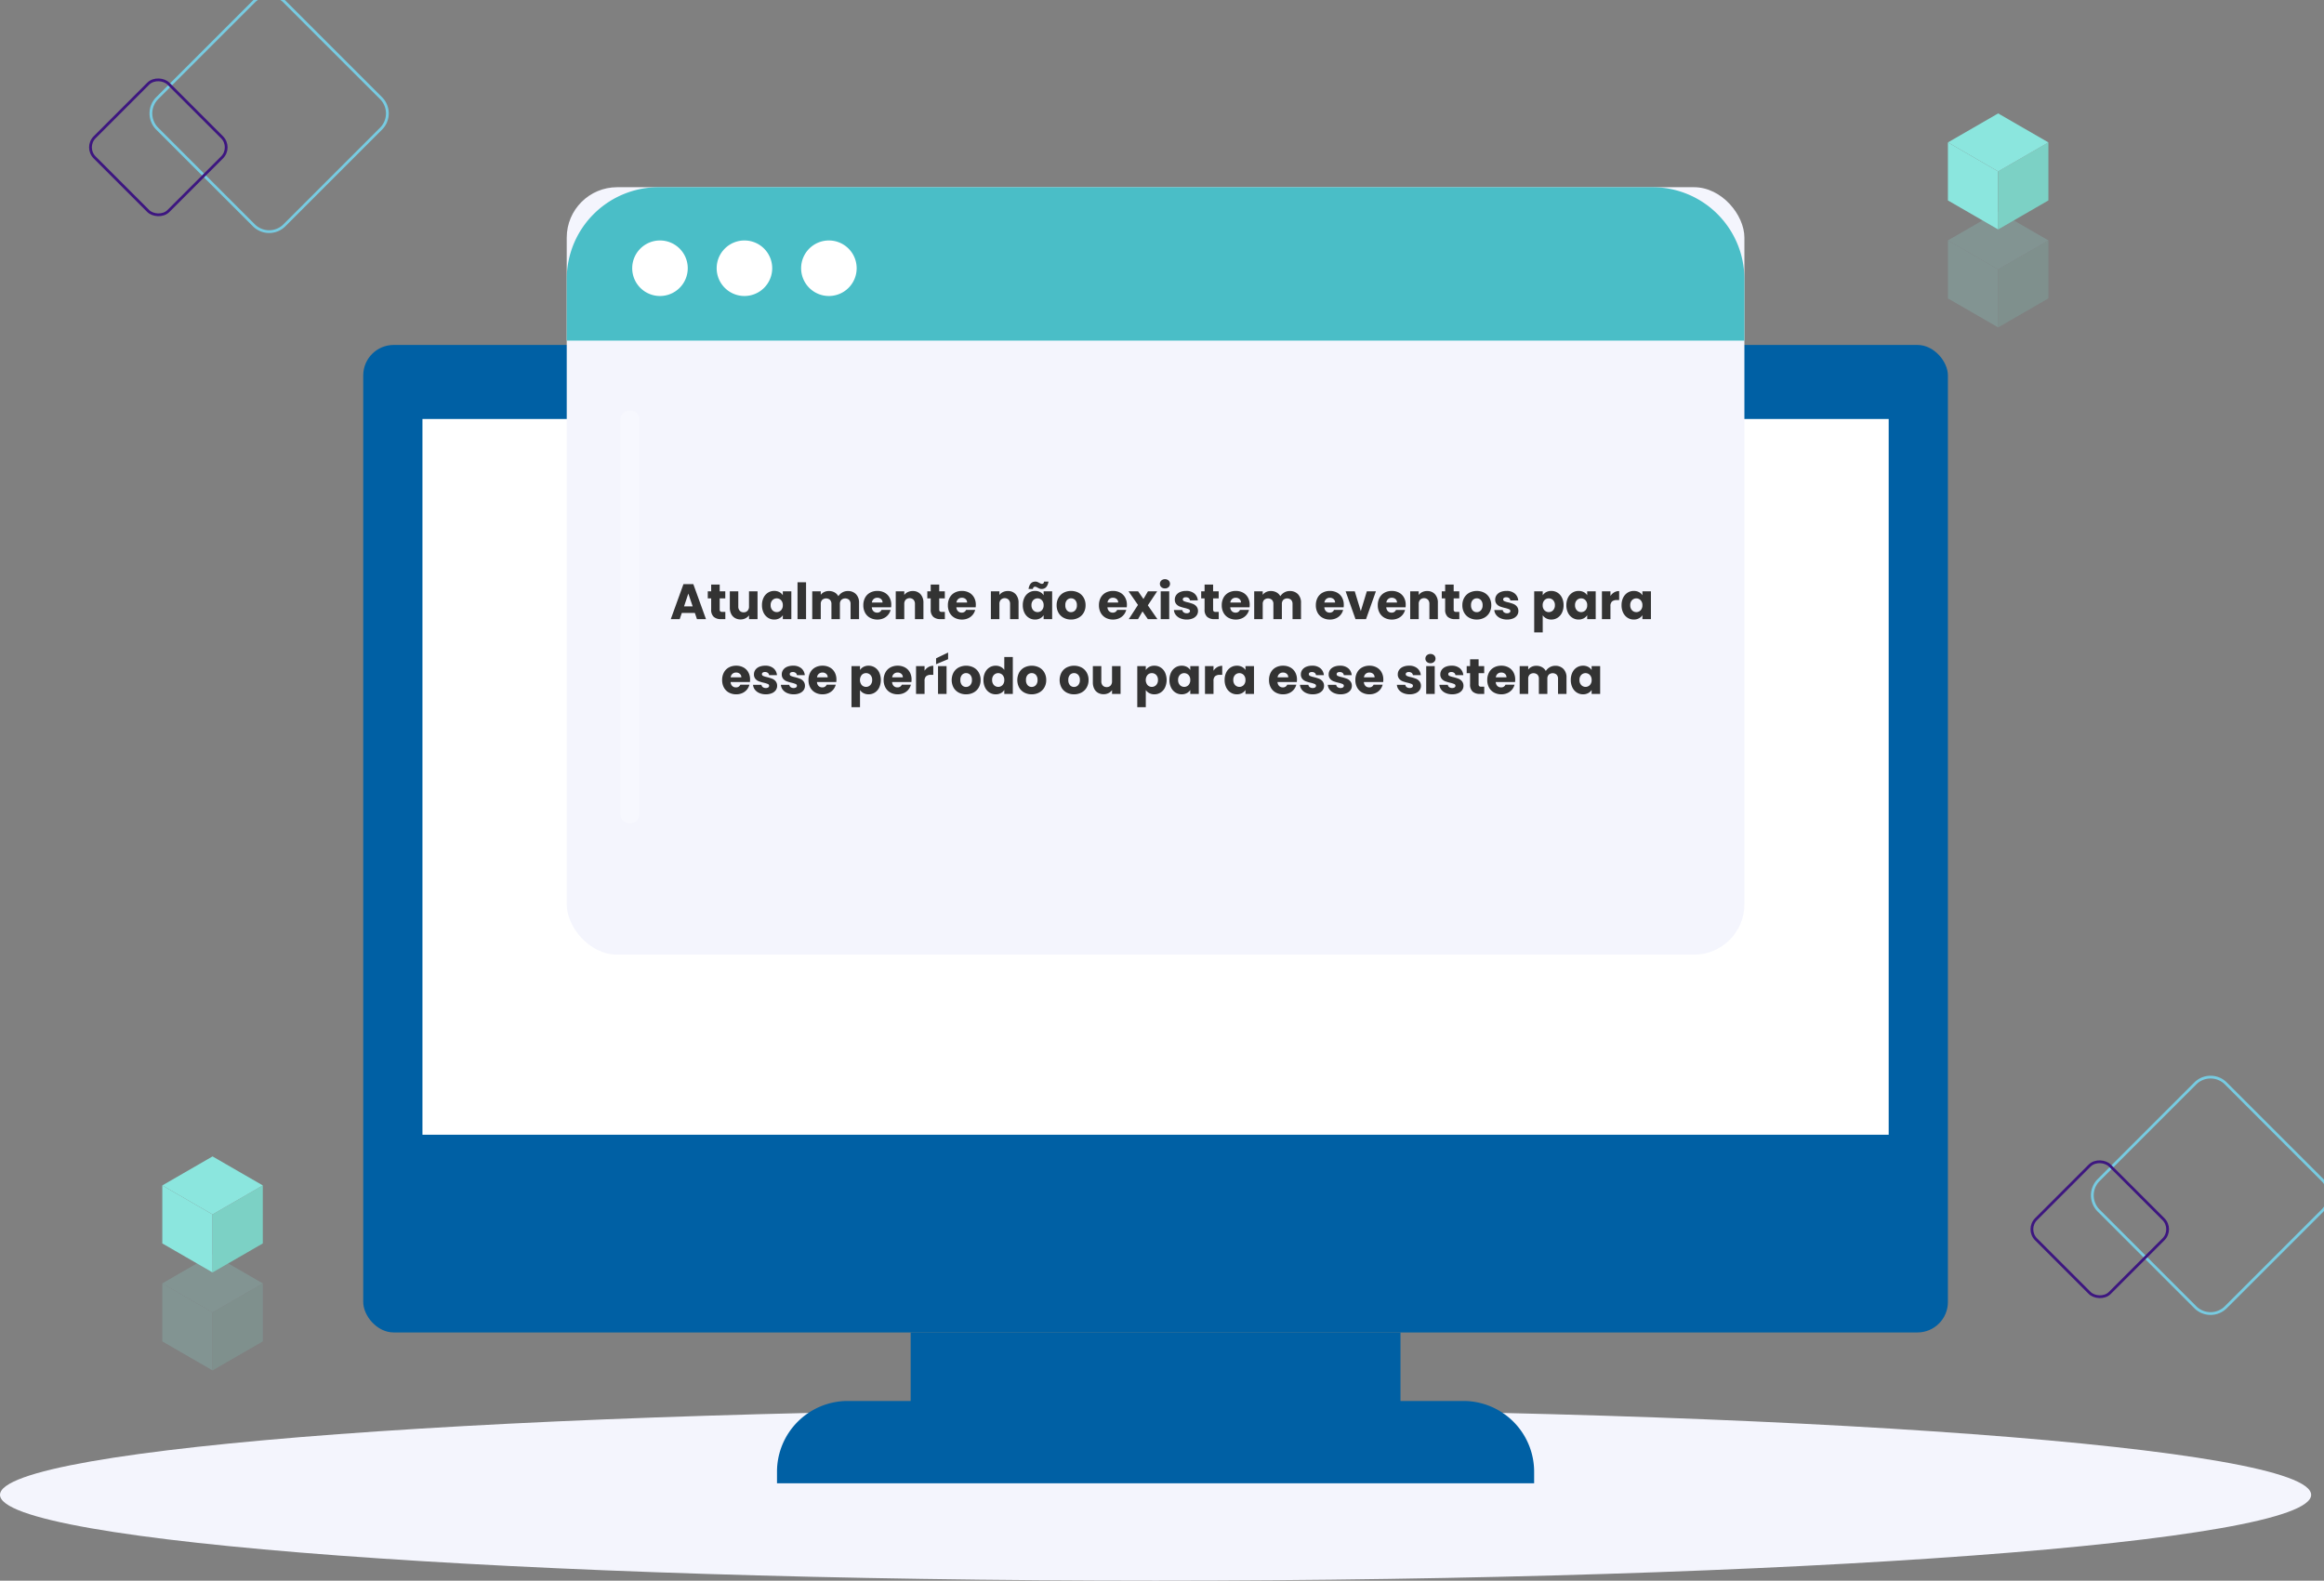
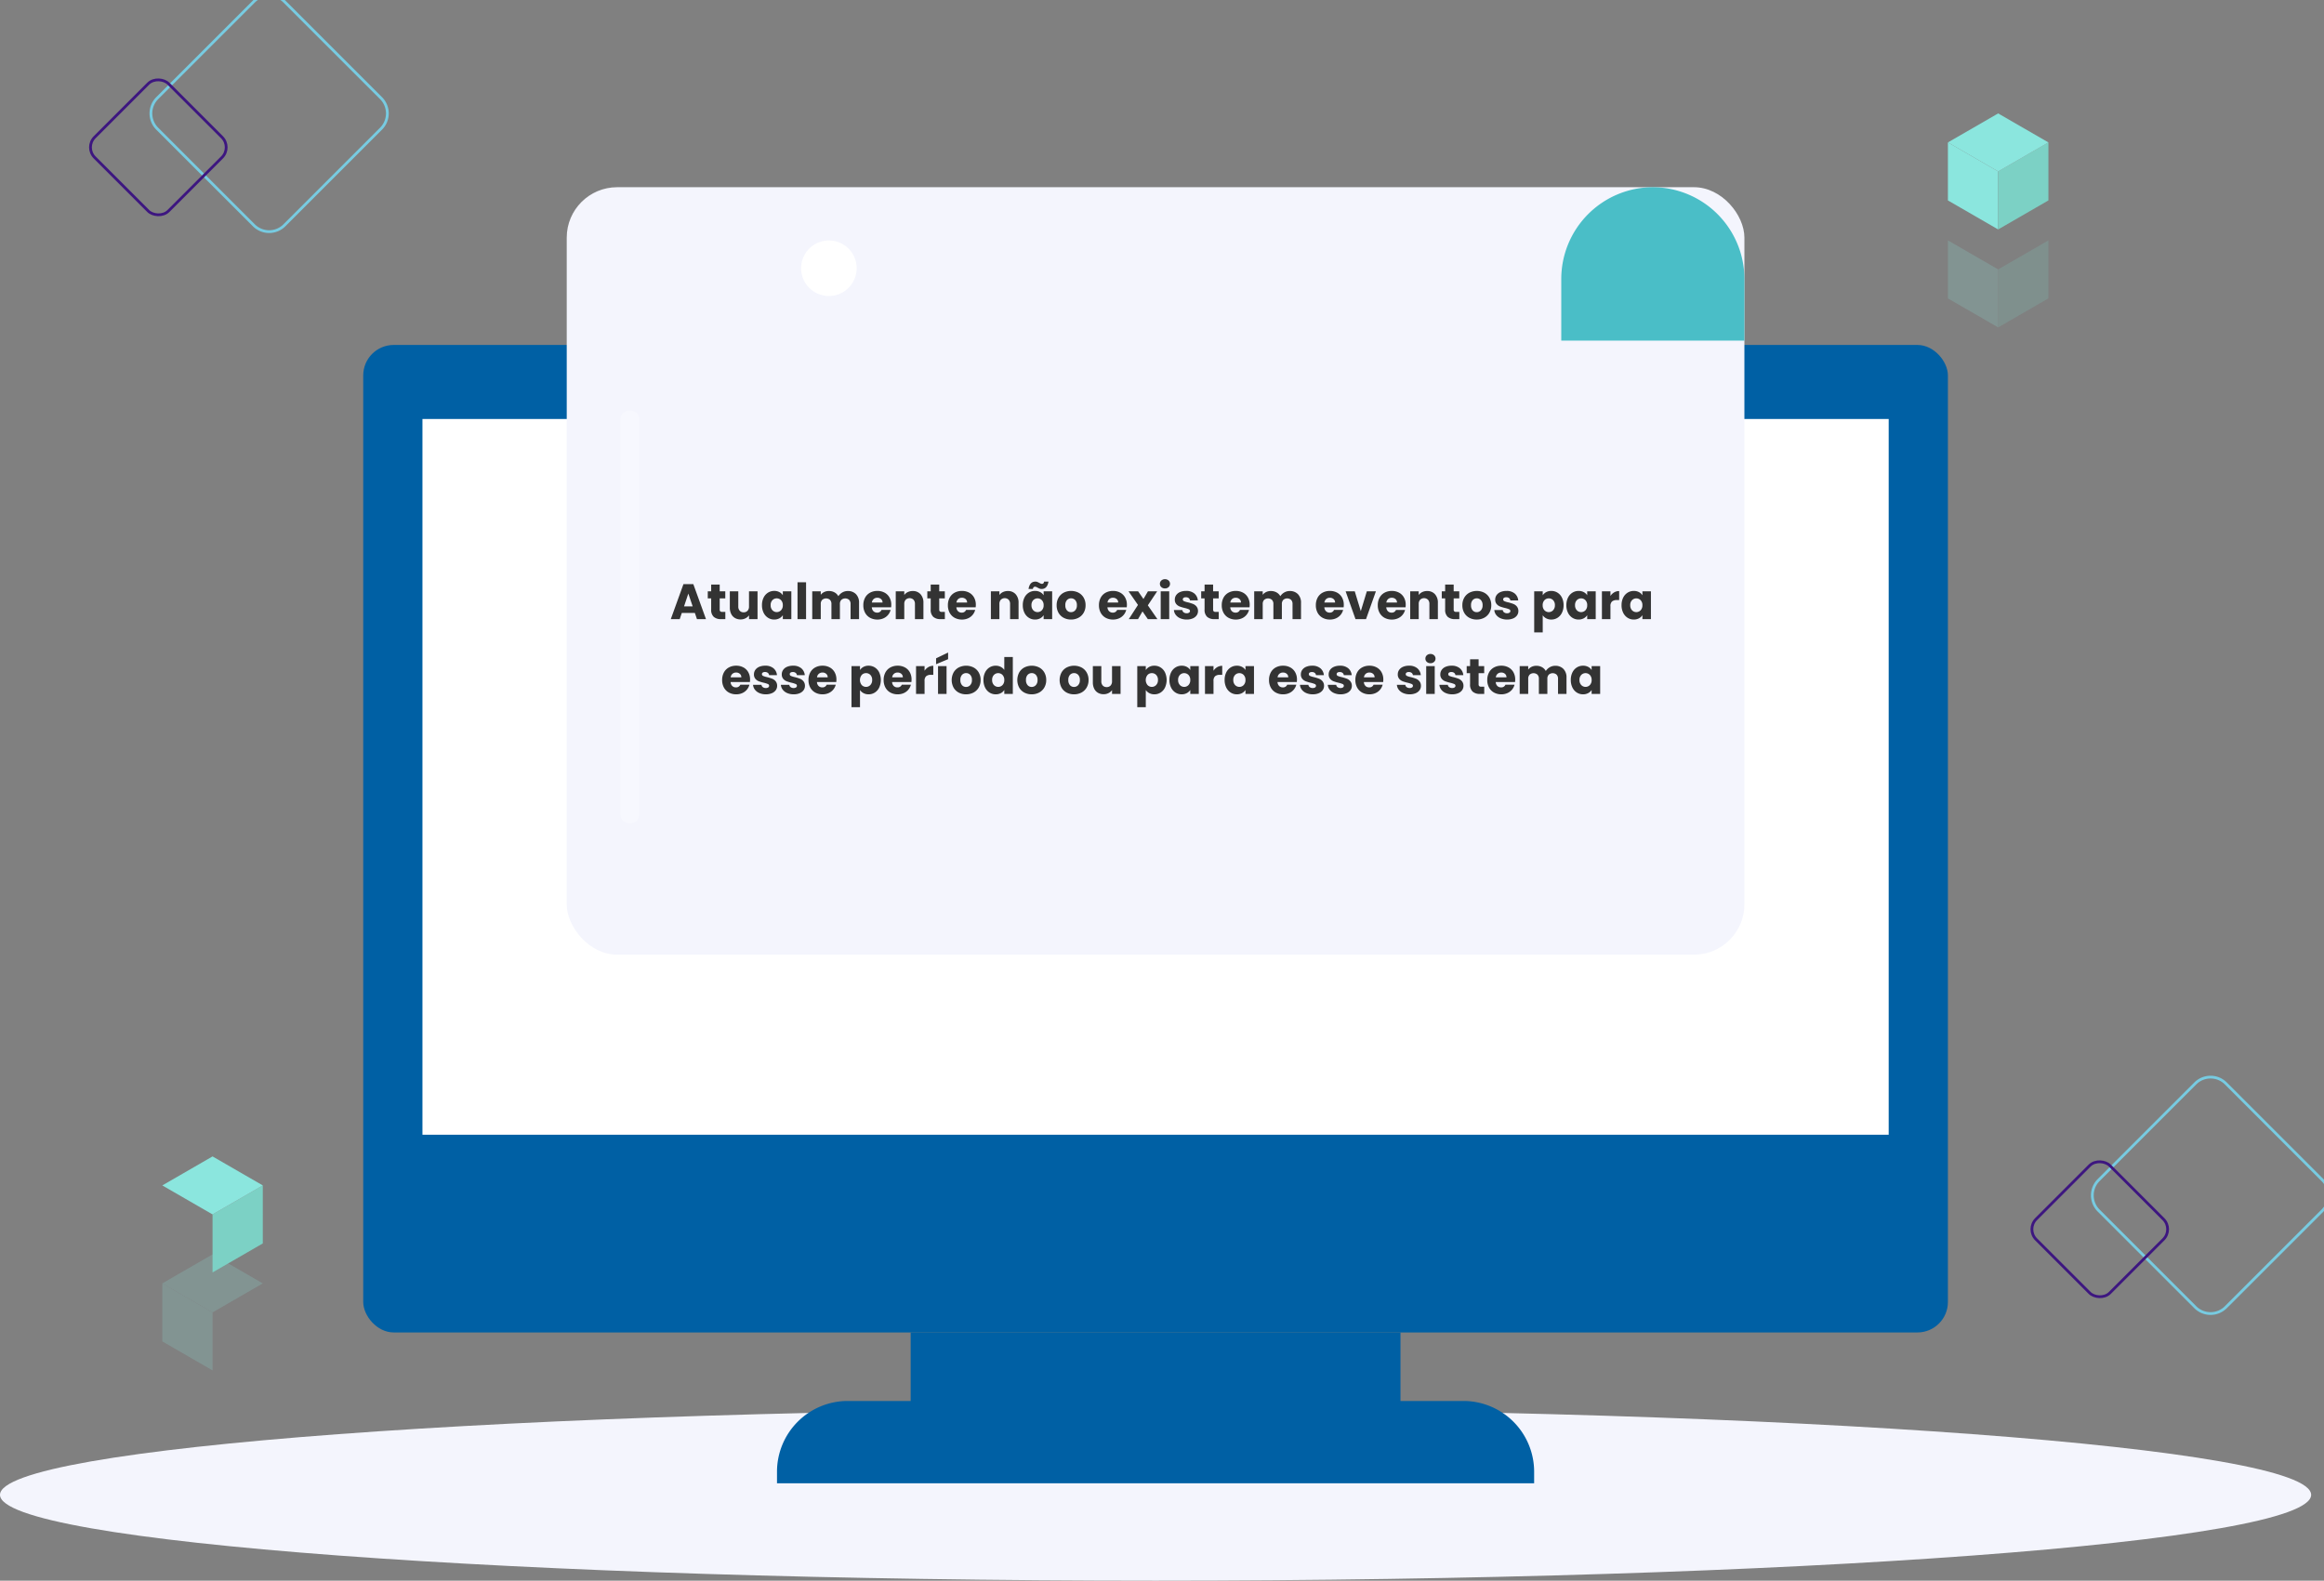
<svg xmlns="http://www.w3.org/2000/svg" width="839" height="570.735" viewBox="0 0 839 570.735">
  <rect x="0" y="0" width="839" height="570.735" fill="#808080" stroke="none" />
  <defs>
    <clipPath id="a">
      <rect width="839" height="570.735" fill="none" />
    </clipPath>
    <clipPath id="c">
      <rect width="6.81" height="149.064" fill="none" />
    </clipPath>
    <clipPath id="d">
      <rect width="36.281" height="41.891" fill="none" />
    </clipPath>
    <clipPath id="e">
      <rect width="36.281" height="41.892" fill="none" />
    </clipPath>
  </defs>
  <g transform="translate(-738 -1213.446)">
    <g transform="translate(738 1213.446)">
      <g clip-path="url(#a)">
        <g clip-path="url(#a)">
          <path d="M834.358,311.122c0,17.115-186.777,30.99-417.18,30.99S0,328.237,0,311.122s186.777-30.99,417.178-30.99,417.18,13.875,417.18,30.99" transform="translate(0 228.622)" fill="#f4f5fd" />
          <rect width="572.093" height="356.556" rx="11" transform="translate(131.132 124.553)" fill="#0060a4" />
          <rect width="529.331" height="258.436" transform="translate(152.513 151.285)" fill="#fff" />
          <rect width="176.829" height="27.416" transform="translate(328.766 481.109)" fill="#0060a4" />
          <path d="M427.794,308.263v-4.246a25.559,25.559,0,0,0-25.484-25.484H179.939a25.559,25.559,0,0,0-25.484,25.484v4.246Z" transform="translate(126.054 227.317)" fill="#0060a4" />
          <rect width="425.156" height="277.108" rx="18.202" transform="translate(204.601 67.597)" fill="#f4f5fd" />
-           <path d="M504.757,37.221H145.715a33.154,33.154,0,0,0-33.057,33.057V92.616H537.814V70.278a33.155,33.155,0,0,0-33.057-33.057" transform="translate(91.943 30.377)" fill="#4abec7" />
-           <path d="M145.723,57.834A10.025,10.025,0,1,1,135.7,47.809a10.024,10.024,0,0,1,10.025,10.025" transform="translate(102.565 39.018)" fill="#fff" />
-           <path d="M162.512,57.834a10.025,10.025,0,1,1-10.025-10.025,10.024,10.024,0,0,1,10.025,10.025" transform="translate(116.267 39.018)" fill="#fff" />
+           <path d="M504.757,37.221a33.154,33.154,0,0,0-33.057,33.057V92.616H537.814V70.278a33.155,33.155,0,0,0-33.057-33.057" transform="translate(91.943 30.377)" fill="#4abec7" />
          <path d="M179.3,57.834a10.025,10.025,0,1,1-10.025-10.025A10.024,10.024,0,0,1,179.3,57.834" transform="translate(129.968 39.018)" fill="#fff" />
          <g transform="translate(223.983 148.181)" opacity="0.3">
            <g clip-path="url(#c)">
              <path d="M123.33,84.881V227.367c0,4.382,6.81,4.39,6.81,0V84.881c0-4.382-6.81-4.39-6.81,0" transform="translate(-123.33 -81.592)" fill="#fff" />
            </g>
          </g>
          <path d="M7.8,0H57.13a7.8,7.8,0,0,1,7.8,7.8v49.33a7.8,7.8,0,0,1-7.8,7.8H7.8A7.8,7.8,0,0,1,0,57.13V7.8A7.8,7.8,0,0,1,7.8,0Z" transform="translate(51.25 40.952) rotate(-45)" fill="none" stroke="#77cbe1" stroke-width="1" />
          <rect width="37.675" height="37.675" rx="5.156" transform="matrix(0.707, -0.707, 0.707, 0.707, 30.524, 53.2)" fill="none" stroke="#3d1680" stroke-width="1" />
          <path d="M7.8,0H57.13a7.8,7.8,0,0,1,7.8,7.8v49.33a7.8,7.8,0,0,1-7.8,7.8H7.8A7.8,7.8,0,0,1,0,57.13V7.8A7.8,7.8,0,0,1,7.8,0Z" transform="translate(752.135 431.599) rotate(-45)" fill="none" stroke="#77cbe1" stroke-width="1" />
          <rect width="37.675" height="37.675" rx="5.156" transform="matrix(0.707, -0.707, 0.707, 0.707, 731.409, 443.847)" fill="none" stroke="#3d1680" stroke-width="1" />
          <g transform="translate(703.227 76.328)" opacity="0.2">
            <g clip-path="url(#d)">
              <path d="M405.354,79.213,387.212,68.74V47.794l18.141,10.474Z" transform="translate(-387.214 -37.322)" fill="#8be6de" />
              <path d="M415.342,68.739,397.2,79.213V58.268l18.141-10.474Z" transform="translate(-379.062 -37.322)" fill="#7cd1c5" />
-               <path d="M405.354,62.973,387.212,52.5l18.141-10.472L423.493,52.5Z" transform="translate(-387.214 -42.028)" fill="#8be6de" />
            </g>
          </g>
          <path d="M387.213,49.262l18.139,10.474V38.791L387.213,28.315Z" transform="translate(316.014 23.109)" fill="#8be6de" />
          <path d="M397.2,38.79V59.737l18.141-10.475V28.315Z" transform="translate(324.165 23.108)" fill="#7cd1c5" />
          <path d="M405.352,22.549,387.213,33.021l18.139,10.474,18.139-10.474Z" transform="translate(316.014 18.403)" fill="#8be6de" />
          <g transform="translate(58.594 452.925)" opacity="0.2">
            <g clip-path="url(#e)">
              <path d="M50.4,286.577,32.263,276.1V255.158L50.4,265.631Z" transform="translate(-32.264 -244.685)" fill="#8be6de" />
-               <path d="M60.393,276.1,42.252,286.577V265.631l18.141-10.474Z" transform="translate(-24.112 -244.685)" fill="#7cd1c5" />
              <path d="M50.4,270.337,32.263,259.863,50.4,249.391l18.139,10.472Z" transform="translate(-32.264 -249.391)" fill="#8be6de" />
            </g>
          </g>
-           <path d="M32.264,256.626,50.4,267.1V246.154L32.264,235.679Z" transform="translate(26.331 192.343)" fill="#8be6de" />
          <path d="M42.252,246.154V267.1l18.141-10.475V235.678Z" transform="translate(34.483 192.343)" fill="#7cd1c5" />
          <path d="M50.4,229.913,32.264,240.385,50.4,250.858l18.139-10.474Z" transform="translate(26.331 187.637)" fill="#8be6de" />
        </g>
      </g>
    </g>
    <path d="M13.858,16.768H9.142L8.386,19H5.164L9.736,6.364H13.3L17.872,19H14.614Zm-.792-2.376L11.5,9.766,9.952,14.392Zm11.79,2V19H23.29a3.833,3.833,0,0,1-2.61-.819,3.384,3.384,0,0,1-.936-2.673v-4H18.52V8.956h1.224V6.508h3.078V8.956h2.016v2.556H22.822v4.032a.844.844,0,0,0,.216.648,1.054,1.054,0,0,0,.72.2ZM36.484,8.956V19H33.406V17.632A3.378,3.378,0,0,1,32.137,18.7a3.873,3.873,0,0,1-1.773.405,3.971,3.971,0,0,1-2.034-.513,3.459,3.459,0,0,1-1.368-1.485,5.053,5.053,0,0,1-.486-2.286V8.956h3.06V14.41a2.2,2.2,0,0,0,.522,1.566,1.83,1.83,0,0,0,1.4.558,1.853,1.853,0,0,0,1.422-.558,2.2,2.2,0,0,0,.522-1.566V8.956Zm1.6,5a6,6,0,0,1,.585-2.718,4.364,4.364,0,0,1,1.593-1.8,4.159,4.159,0,0,1,2.25-.63,3.865,3.865,0,0,1,1.863.432,3.182,3.182,0,0,1,1.233,1.134V8.956h3.078V19H45.61V17.578a3.324,3.324,0,0,1-1.251,1.134,3.865,3.865,0,0,1-1.863.432,4.084,4.084,0,0,1-2.232-.639,4.416,4.416,0,0,1-1.593-1.818A6.06,6.06,0,0,1,38.086,13.96Zm7.524.018a2.517,2.517,0,0,0-.639-1.818,2.163,2.163,0,0,0-3.114-.009,2.485,2.485,0,0,0-.639,1.809,2.549,2.549,0,0,0,.639,1.827,2.143,2.143,0,0,0,3.114.009A2.517,2.517,0,0,0,45.61,13.978ZM54,5.68V19H50.92V5.68ZM69.046,8.848a3.972,3.972,0,0,1,2.979,1.134,4.318,4.318,0,0,1,1.107,3.15V19h-3.06V13.546a2.075,2.075,0,0,0-.513-1.5,2.146,2.146,0,0,0-2.826,0,2.075,2.075,0,0,0-.513,1.5V19H63.16V13.546a2.075,2.075,0,0,0-.513-1.5,2.146,2.146,0,0,0-2.826,0,2.075,2.075,0,0,0-.513,1.5V19H56.23V8.956h3.078v1.26a3.3,3.3,0,0,1,1.224-1,3.848,3.848,0,0,1,1.71-.369,4.16,4.16,0,0,1,2.025.486,3.484,3.484,0,0,1,1.395,1.386,4.046,4.046,0,0,1,1.422-1.35A3.842,3.842,0,0,1,69.046,8.848ZM84.76,13.816a7.857,7.857,0,0,1-.054.9H77.74a2.093,2.093,0,0,0,.6,1.431,1.842,1.842,0,0,0,1.305.5,1.618,1.618,0,0,0,1.6-.972h3.276a4.5,4.5,0,0,1-.909,1.782,4.551,4.551,0,0,1-1.647,1.242,5.29,5.29,0,0,1-2.214.45,5.387,5.387,0,0,1-2.628-.63,4.481,4.481,0,0,1-1.8-1.8,5.557,5.557,0,0,1-.648-2.736,5.62,5.62,0,0,1,.639-2.736,4.423,4.423,0,0,1,1.791-1.8,5.425,5.425,0,0,1,2.646-.63,5.371,5.371,0,0,1,2.592.612,4.394,4.394,0,0,1,1.773,1.746A5.3,5.3,0,0,1,84.76,13.816Zm-3.15-.81a1.583,1.583,0,0,0-.54-1.26,1.988,1.988,0,0,0-1.35-.468,1.95,1.95,0,0,0-1.305.45,2,2,0,0,0-.657,1.278ZM92.5,8.848a3.645,3.645,0,0,1,2.817,1.143,4.458,4.458,0,0,1,1.053,3.141V19H93.31V13.546a2.2,2.2,0,0,0-.522-1.566,2.045,2.045,0,0,0-2.808,0,2.2,2.2,0,0,0-.522,1.566V19H86.38V8.956h3.078v1.332a3.247,3.247,0,0,1,1.26-1.053A4.006,4.006,0,0,1,92.5,8.848Zm11.61,7.542V19h-1.566a3.833,3.833,0,0,1-2.61-.819A3.384,3.384,0,0,1,99,15.508v-4H97.774V8.956H99V6.508h3.078V8.956h2.016v2.556h-2.016v4.032a.843.843,0,0,0,.216.648,1.054,1.054,0,0,0,.72.2Zm11.178-2.574a7.857,7.857,0,0,1-.054.9h-6.966a2.093,2.093,0,0,0,.6,1.431,1.842,1.842,0,0,0,1.305.5,1.618,1.618,0,0,0,1.6-.972h3.276a4.5,4.5,0,0,1-.909,1.782,4.551,4.551,0,0,1-1.647,1.242,5.29,5.29,0,0,1-2.214.45,5.387,5.387,0,0,1-2.628-.63,4.481,4.481,0,0,1-1.8-1.8,5.557,5.557,0,0,1-.648-2.736,5.62,5.62,0,0,1,.639-2.736,4.423,4.423,0,0,1,1.791-1.8,5.425,5.425,0,0,1,2.646-.63,5.371,5.371,0,0,1,2.592.612,4.394,4.394,0,0,1,1.773,1.746A5.3,5.3,0,0,1,115.288,13.816Zm-3.15-.81a1.583,1.583,0,0,0-.54-1.26,1.988,1.988,0,0,0-1.35-.468,1.95,1.95,0,0,0-1.305.45,2,2,0,0,0-.657,1.278Zm14.706-4.158a3.645,3.645,0,0,1,2.817,1.143,4.458,4.458,0,0,1,1.053,3.141V19h-3.06V13.546a2.2,2.2,0,0,0-.522-1.566,2.045,2.045,0,0,0-2.808,0,2.2,2.2,0,0,0-.522,1.566V19h-3.078V8.956H123.8v1.332a3.247,3.247,0,0,1,1.26-1.053A4.006,4.006,0,0,1,126.844,8.848Zm5.4,5.112a6,6,0,0,1,.585-2.718,4.364,4.364,0,0,1,1.593-1.8,4.159,4.159,0,0,1,2.25-.63,3.865,3.865,0,0,1,1.863.432,3.182,3.182,0,0,1,1.233,1.134V8.956h3.078V19h-3.078V17.578a3.324,3.324,0,0,1-1.251,1.134,3.865,3.865,0,0,1-1.863.432,4.084,4.084,0,0,1-2.232-.639,4.416,4.416,0,0,1-1.593-1.818A6.06,6.06,0,0,1,132.244,13.96Zm7.524.018a2.517,2.517,0,0,0-.639-1.818,2.163,2.163,0,0,0-3.114-.009,2.485,2.485,0,0,0-.639,1.809,2.549,2.549,0,0,0,.639,1.827,2.143,2.143,0,0,0,3.114.009A2.517,2.517,0,0,0,139.768,13.978ZM134.314,8.11q.432-2.664,2.484-2.664a1.884,1.884,0,0,1,.693.117,6.913,6.913,0,0,1,.729.351,5.2,5.2,0,0,0,.522.261,1.083,1.083,0,0,0,.414.081q.666,0,.774-.81h1.584q-.432,2.664-2.484,2.664a1.884,1.884,0,0,1-.693-.117,6.914,6.914,0,0,1-.729-.351,5.2,5.2,0,0,0-.522-.261,1.083,1.083,0,0,0-.414-.081q-.666,0-.792.81ZM149.65,19.144a5.544,5.544,0,0,1-2.655-.63,4.613,4.613,0,0,1-1.854-1.8,5.379,5.379,0,0,1-.675-2.736,5.335,5.335,0,0,1,.684-2.727,4.641,4.641,0,0,1,1.872-1.809,5.947,5.947,0,0,1,5.328,0,4.641,4.641,0,0,1,1.872,1.809,5.335,5.335,0,0,1,.684,2.727,5.281,5.281,0,0,1-.693,2.727,4.686,4.686,0,0,1-1.89,1.809A5.65,5.65,0,0,1,149.65,19.144Zm0-2.664a2.005,2.005,0,0,0,1.5-.648,2.574,2.574,0,0,0,.621-1.854,2.622,2.622,0,0,0-.6-1.854,2.046,2.046,0,0,0-2.979-.009,2.642,2.642,0,0,0-.594,1.863,2.674,2.674,0,0,0,.585,1.854A1.893,1.893,0,0,0,149.65,16.48Zm20.178-2.664a7.858,7.858,0,0,1-.054.9h-6.966a2.093,2.093,0,0,0,.6,1.431,1.842,1.842,0,0,0,1.3.5,1.618,1.618,0,0,0,1.6-.972h3.276a4.5,4.5,0,0,1-.909,1.782,4.551,4.551,0,0,1-1.647,1.242,5.29,5.29,0,0,1-2.214.45,5.387,5.387,0,0,1-2.628-.63,4.481,4.481,0,0,1-1.8-1.8,5.557,5.557,0,0,1-.648-2.736,5.62,5.62,0,0,1,.639-2.736,4.423,4.423,0,0,1,1.791-1.8,5.425,5.425,0,0,1,2.646-.63,5.371,5.371,0,0,1,2.592.612,4.394,4.394,0,0,1,1.773,1.746A5.3,5.3,0,0,1,169.828,13.816Zm-3.15-.81a1.583,1.583,0,0,0-.54-1.26,1.988,1.988,0,0,0-1.35-.468,1.95,1.95,0,0,0-1.305.45,2,2,0,0,0-.657,1.278ZM177.388,19l-1.926-2.79L173.842,19h-3.33l3.312-5.13-3.4-4.914h3.456l1.926,2.772,1.62-2.772h3.33l-3.366,5.058L180.844,19ZM183.58,7.912a1.866,1.866,0,0,1-1.323-.477,1.546,1.546,0,0,1-.513-1.179,1.566,1.566,0,0,1,.513-1.2,1.866,1.866,0,0,1,1.323-.477,1.841,1.841,0,0,1,1.3.477,1.566,1.566,0,0,1,.513,1.2,1.546,1.546,0,0,1-.513,1.179A1.841,1.841,0,0,1,183.58,7.912Zm1.53,1.044V19h-3.078V8.956Zm6.318,10.188a5.773,5.773,0,0,1-2.34-.45,4,4,0,0,1-1.62-1.233,3.243,3.243,0,0,1-.666-1.755h3.042a1.169,1.169,0,0,0,.486.846,1.72,1.72,0,0,0,1.062.324,1.516,1.516,0,0,0,.891-.225.689.689,0,0,0,.315-.585.675.675,0,0,0-.45-.639,9.091,9.091,0,0,0-1.458-.459,13.688,13.688,0,0,1-1.8-.531,3.11,3.11,0,0,1-1.242-.882,2.4,2.4,0,0,1-.522-1.629,2.766,2.766,0,0,1,.477-1.575,3.212,3.212,0,0,1,1.4-1.125,5.376,5.376,0,0,1,2.205-.414,4.42,4.42,0,0,1,2.979.936,3.642,3.642,0,0,1,1.251,2.484H192.6a1.226,1.226,0,0,0-.459-.828,1.592,1.592,0,0,0-1.017-.306,1.406,1.406,0,0,0-.828.207.661.661,0,0,0-.288.567.692.692,0,0,0,.459.648,7.352,7.352,0,0,0,1.431.432,15.655,15.655,0,0,1,1.818.567,3.136,3.136,0,0,1,1.233.9,2.547,2.547,0,0,1,.549,1.665,2.643,2.643,0,0,1-.5,1.575,3.274,3.274,0,0,1-1.422,1.089A5.438,5.438,0,0,1,191.428,19.144Zm11.556-2.754V19h-1.566a3.833,3.833,0,0,1-2.61-.819,3.385,3.385,0,0,1-.936-2.673v-4h-1.224V8.956h1.224V6.508h3.078V8.956h2.016v2.556H200.95v4.032a.843.843,0,0,0,.216.648,1.054,1.054,0,0,0,.72.2Zm11.178-2.574a7.858,7.858,0,0,1-.054.9h-6.966a2.093,2.093,0,0,0,.6,1.431,1.842,1.842,0,0,0,1.3.5,1.618,1.618,0,0,0,1.6-.972h3.276a4.5,4.5,0,0,1-.909,1.782,4.551,4.551,0,0,1-1.647,1.242,5.29,5.29,0,0,1-2.214.45,5.387,5.387,0,0,1-2.628-.63,4.481,4.481,0,0,1-1.8-1.8,5.557,5.557,0,0,1-.648-2.736,5.62,5.62,0,0,1,.639-2.736,4.423,4.423,0,0,1,1.791-1.8,5.425,5.425,0,0,1,2.646-.63,5.371,5.371,0,0,1,2.592.612,4.394,4.394,0,0,1,1.773,1.746A5.3,5.3,0,0,1,214.162,13.816Zm-3.15-.81a1.583,1.583,0,0,0-.54-1.26,1.988,1.988,0,0,0-1.35-.468,1.95,1.95,0,0,0-1.305.45,2,2,0,0,0-.657,1.278ZM228.6,8.848a3.972,3.972,0,0,1,2.979,1.134,4.318,4.318,0,0,1,1.107,3.15V19h-3.06V13.546a2.075,2.075,0,0,0-.513-1.5,2.145,2.145,0,0,0-2.826,0,2.075,2.075,0,0,0-.513,1.5V19h-3.06V13.546a2.075,2.075,0,0,0-.513-1.5,2.146,2.146,0,0,0-2.826,0,2.075,2.075,0,0,0-.513,1.5V19h-3.078V8.956h3.078v1.26a3.3,3.3,0,0,1,1.224-1,3.848,3.848,0,0,1,1.71-.369,4.16,4.16,0,0,1,2.025.486,3.484,3.484,0,0,1,1.4,1.386,4.046,4.046,0,0,1,1.422-1.35A3.842,3.842,0,0,1,228.6,8.848Zm19.53,4.968a7.858,7.858,0,0,1-.054.9h-6.966a2.093,2.093,0,0,0,.6,1.431,1.842,1.842,0,0,0,1.3.5,1.618,1.618,0,0,0,1.6-.972h3.276a4.5,4.5,0,0,1-.909,1.782,4.551,4.551,0,0,1-1.647,1.242,5.29,5.29,0,0,1-2.214.45,5.387,5.387,0,0,1-2.628-.63,4.481,4.481,0,0,1-1.8-1.8,5.557,5.557,0,0,1-.648-2.736,5.62,5.62,0,0,1,.639-2.736,4.423,4.423,0,0,1,1.791-1.8,5.425,5.425,0,0,1,2.646-.63,5.371,5.371,0,0,1,2.592.612,4.394,4.394,0,0,1,1.773,1.746A5.3,5.3,0,0,1,248.128,13.816Zm-3.15-.81a1.583,1.583,0,0,0-.54-1.26,1.988,1.988,0,0,0-1.35-.468,1.95,1.95,0,0,0-1.305.45,2,2,0,0,0-.657,1.278Zm9.288,3.114,2.178-7.164h3.276L256.156,19h-3.8L248.794,8.956h3.294Zm16.218-2.3a7.855,7.855,0,0,1-.054.9h-6.966a2.093,2.093,0,0,0,.6,1.431,1.842,1.842,0,0,0,1.305.5,1.618,1.618,0,0,0,1.6-.972h3.276a4.5,4.5,0,0,1-.909,1.782,4.551,4.551,0,0,1-1.647,1.242,5.29,5.29,0,0,1-2.214.45,5.387,5.387,0,0,1-2.628-.63,4.481,4.481,0,0,1-1.8-1.8,5.557,5.557,0,0,1-.648-2.736,5.62,5.62,0,0,1,.639-2.736,4.423,4.423,0,0,1,1.791-1.8,5.425,5.425,0,0,1,2.646-.63,5.371,5.371,0,0,1,2.592.612,4.394,4.394,0,0,1,1.773,1.746A5.3,5.3,0,0,1,270.484,13.816Zm-3.15-.81a1.583,1.583,0,0,0-.54-1.26,1.988,1.988,0,0,0-1.35-.468,1.949,1.949,0,0,0-1.3.45,2,2,0,0,0-.657,1.278Zm10.89-4.158a3.645,3.645,0,0,1,2.817,1.143,4.458,4.458,0,0,1,1.053,3.141V19h-3.06V13.546a2.2,2.2,0,0,0-.522-1.566,2.045,2.045,0,0,0-2.808,0,2.2,2.2,0,0,0-.522,1.566V19H272.1V8.956h3.078v1.332a3.247,3.247,0,0,1,1.26-1.053A4.006,4.006,0,0,1,278.224,8.848Zm11.61,7.542V19h-1.566a3.833,3.833,0,0,1-2.61-.819,3.385,3.385,0,0,1-.936-2.673v-4H283.5V8.956h1.224V6.508H287.8V8.956h2.016v2.556H287.8v4.032a.843.843,0,0,0,.216.648,1.054,1.054,0,0,0,.72.2Zm6.282,2.754a5.544,5.544,0,0,1-2.655-.63,4.613,4.613,0,0,1-1.854-1.8,5.379,5.379,0,0,1-.675-2.736,5.335,5.335,0,0,1,.684-2.727,4.641,4.641,0,0,1,1.872-1.809,5.947,5.947,0,0,1,5.328,0,4.641,4.641,0,0,1,1.872,1.809,5.335,5.335,0,0,1,.684,2.727,5.281,5.281,0,0,1-.693,2.727,4.686,4.686,0,0,1-1.89,1.809A5.65,5.65,0,0,1,296.116,19.144Zm0-2.664a2.005,2.005,0,0,0,1.5-.648,2.574,2.574,0,0,0,.621-1.854,2.622,2.622,0,0,0-.6-1.854,2.046,2.046,0,0,0-2.979-.009,2.642,2.642,0,0,0-.594,1.863,2.674,2.674,0,0,0,.585,1.854A1.893,1.893,0,0,0,296.116,16.48Zm10.98,2.664a5.773,5.773,0,0,1-2.34-.45,4,4,0,0,1-1.62-1.233,3.243,3.243,0,0,1-.666-1.755h3.042a1.169,1.169,0,0,0,.486.846,1.72,1.72,0,0,0,1.062.324,1.516,1.516,0,0,0,.891-.225.689.689,0,0,0,.315-.585.675.675,0,0,0-.45-.639,9.092,9.092,0,0,0-1.458-.459,13.689,13.689,0,0,1-1.8-.531,3.11,3.11,0,0,1-1.242-.882,2.4,2.4,0,0,1-.522-1.629,2.766,2.766,0,0,1,.477-1.575,3.211,3.211,0,0,1,1.4-1.125,5.376,5.376,0,0,1,2.2-.414,4.42,4.42,0,0,1,2.979.936,3.642,3.642,0,0,1,1.251,2.484h-2.844a1.226,1.226,0,0,0-.459-.828,1.592,1.592,0,0,0-1.017-.306,1.406,1.406,0,0,0-.828.207.661.661,0,0,0-.288.567.692.692,0,0,0,.459.648,7.351,7.351,0,0,0,1.431.432,15.655,15.655,0,0,1,1.818.567,3.136,3.136,0,0,1,1.233.9,2.546,2.546,0,0,1,.549,1.665,2.643,2.643,0,0,1-.495,1.575,3.274,3.274,0,0,1-1.422,1.089A5.438,5.438,0,0,1,307.1,19.144Zm12.852-8.766a3.342,3.342,0,0,1,1.242-1.134,3.813,3.813,0,0,1,1.854-.432,4.159,4.159,0,0,1,2.25.63,4.363,4.363,0,0,1,1.593,1.8,6,6,0,0,1,.585,2.718,6.06,6.06,0,0,1-.585,2.727,4.416,4.416,0,0,1-1.593,1.818,4.115,4.115,0,0,1-2.25.639,3.826,3.826,0,0,1-1.845-.432,3.383,3.383,0,0,1-1.251-1.116v6.192H316.87V8.956h3.078Zm4.392,3.582a2.485,2.485,0,0,0-.639-1.809,2.11,2.11,0,0,0-1.575-.657,2.076,2.076,0,0,0-1.557.666,2.517,2.517,0,0,0-.639,1.818,2.517,2.517,0,0,0,.639,1.818,2.154,2.154,0,0,0,3.123-.009A2.528,2.528,0,0,0,324.34,13.96Zm4.14,0a6,6,0,0,1,.585-2.718,4.364,4.364,0,0,1,1.593-1.8,4.159,4.159,0,0,1,2.25-.63,3.865,3.865,0,0,1,1.863.432A3.182,3.182,0,0,1,336,10.378V8.956h3.078V19H336V17.578a3.324,3.324,0,0,1-1.251,1.134,3.865,3.865,0,0,1-1.863.432,4.084,4.084,0,0,1-2.232-.639,4.416,4.416,0,0,1-1.593-1.818A6.06,6.06,0,0,1,328.48,13.96Zm7.524.018a2.517,2.517,0,0,0-.639-1.818,2.163,2.163,0,0,0-3.114-.009,2.485,2.485,0,0,0-.639,1.809,2.549,2.549,0,0,0,.639,1.827,2.143,2.143,0,0,0,3.114.009A2.517,2.517,0,0,0,336,13.978Zm8.388-3.348a4.06,4.06,0,0,1,1.35-1.3,3.481,3.481,0,0,1,1.8-.477v3.258H346.7a2.593,2.593,0,0,0-1.728.495,2.2,2.2,0,0,0-.576,1.737V19h-3.078V8.956h3.078Zm4.014,3.33a6,6,0,0,1,.585-2.718,4.364,4.364,0,0,1,1.593-1.8,4.159,4.159,0,0,1,2.25-.63,3.865,3.865,0,0,1,1.863.432,3.182,3.182,0,0,1,1.233,1.134V8.956h3.078V19H355.93V17.578a3.324,3.324,0,0,1-1.251,1.134,3.865,3.865,0,0,1-1.863.432,4.084,4.084,0,0,1-2.232-.639,4.416,4.416,0,0,1-1.593-1.818A6.06,6.06,0,0,1,348.406,13.96Zm7.524.018a2.517,2.517,0,0,0-.639-1.818,2.163,2.163,0,0,0-3.114-.009,2.485,2.485,0,0,0-.639,1.809,2.549,2.549,0,0,0,.639,1.827,2.143,2.143,0,0,0,3.114.009A2.517,2.517,0,0,0,355.93,13.978ZM33.784,40.816a7.858,7.858,0,0,1-.054.9H26.764a2.093,2.093,0,0,0,.6,1.431,1.842,1.842,0,0,0,1.305.495,1.618,1.618,0,0,0,1.6-.972H33.55a4.5,4.5,0,0,1-.909,1.782,4.551,4.551,0,0,1-1.647,1.242,5.29,5.29,0,0,1-2.214.45,5.387,5.387,0,0,1-2.628-.63,4.481,4.481,0,0,1-1.8-1.8,5.557,5.557,0,0,1-.648-2.736,5.62,5.62,0,0,1,.639-2.736,4.423,4.423,0,0,1,1.791-1.8,5.425,5.425,0,0,1,2.646-.63,5.371,5.371,0,0,1,2.592.612,4.394,4.394,0,0,1,1.773,1.746A5.3,5.3,0,0,1,33.784,40.816Zm-3.15-.81a1.583,1.583,0,0,0-.54-1.26,1.988,1.988,0,0,0-1.35-.468,1.95,1.95,0,0,0-1.305.45,2,2,0,0,0-.657,1.278Zm8.856,6.138a5.773,5.773,0,0,1-2.34-.45,4,4,0,0,1-1.62-1.233,3.243,3.243,0,0,1-.666-1.755h3.042a1.169,1.169,0,0,0,.486.846,1.72,1.72,0,0,0,1.062.324,1.516,1.516,0,0,0,.891-.225.689.689,0,0,0,.315-.585.675.675,0,0,0-.45-.639,9.092,9.092,0,0,0-1.458-.459,13.688,13.688,0,0,1-1.8-.531,3.11,3.11,0,0,1-1.242-.882,2.4,2.4,0,0,1-.522-1.629,2.766,2.766,0,0,1,.477-1.575,3.212,3.212,0,0,1,1.4-1.125,5.376,5.376,0,0,1,2.205-.414,4.42,4.42,0,0,1,2.979.936A3.642,3.642,0,0,1,43.5,39.232H40.66A1.226,1.226,0,0,0,40.2,38.4a1.592,1.592,0,0,0-1.017-.306,1.406,1.406,0,0,0-.828.207.661.661,0,0,0-.288.567.692.692,0,0,0,.459.648,7.352,7.352,0,0,0,1.431.432,15.654,15.654,0,0,1,1.818.567,3.136,3.136,0,0,1,1.233.9,2.547,2.547,0,0,1,.549,1.665,2.643,2.643,0,0,1-.495,1.575,3.274,3.274,0,0,1-1.422,1.089A5.438,5.438,0,0,1,39.49,46.144Zm10.044,0a5.773,5.773,0,0,1-2.34-.45,4,4,0,0,1-1.62-1.233,3.243,3.243,0,0,1-.666-1.755H47.95a1.169,1.169,0,0,0,.486.846,1.72,1.72,0,0,0,1.062.324,1.516,1.516,0,0,0,.891-.225.689.689,0,0,0,.315-.585.675.675,0,0,0-.45-.639,9.092,9.092,0,0,0-1.458-.459,13.688,13.688,0,0,1-1.8-.531,3.11,3.11,0,0,1-1.242-.882,2.4,2.4,0,0,1-.522-1.629,2.766,2.766,0,0,1,.477-1.575,3.212,3.212,0,0,1,1.4-1.125,5.376,5.376,0,0,1,2.2-.414,4.42,4.42,0,0,1,2.979.936,3.642,3.642,0,0,1,1.251,2.484H50.7a1.226,1.226,0,0,0-.459-.828,1.592,1.592,0,0,0-1.017-.306,1.406,1.406,0,0,0-.828.207.661.661,0,0,0-.288.567.692.692,0,0,0,.459.648A7.351,7.351,0,0,0,50,39.952a15.654,15.654,0,0,1,1.818.567,3.136,3.136,0,0,1,1.233.9,2.547,2.547,0,0,1,.549,1.665,2.643,2.643,0,0,1-.495,1.575,3.274,3.274,0,0,1-1.422,1.089A5.438,5.438,0,0,1,49.534,46.144ZM64.96,40.816a7.858,7.858,0,0,1-.054.9H57.94a2.093,2.093,0,0,0,.6,1.431,1.842,1.842,0,0,0,1.305.495,1.618,1.618,0,0,0,1.6-.972h3.276a4.5,4.5,0,0,1-.909,1.782,4.551,4.551,0,0,1-1.647,1.242,5.29,5.29,0,0,1-2.214.45,5.387,5.387,0,0,1-2.628-.63,4.481,4.481,0,0,1-1.8-1.8,5.557,5.557,0,0,1-.648-2.736,5.62,5.62,0,0,1,.639-2.736,4.423,4.423,0,0,1,1.791-1.8,5.425,5.425,0,0,1,2.646-.63,5.371,5.371,0,0,1,2.592.612,4.394,4.394,0,0,1,1.773,1.746A5.3,5.3,0,0,1,64.96,40.816Zm-3.15-.81a1.583,1.583,0,0,0-.54-1.26,1.988,1.988,0,0,0-1.35-.468,1.95,1.95,0,0,0-1.305.45,2,2,0,0,0-.657,1.278Zm11.664-2.628a3.341,3.341,0,0,1,1.242-1.134,3.813,3.813,0,0,1,1.854-.432,4.159,4.159,0,0,1,2.25.63,4.364,4.364,0,0,1,1.593,1.8,6.628,6.628,0,0,1,0,5.445,4.416,4.416,0,0,1-1.593,1.818,4.115,4.115,0,0,1-2.25.639,3.826,3.826,0,0,1-1.845-.432A3.382,3.382,0,0,1,73.474,44.6v6.192H70.4V35.956h3.078Zm4.392,3.582a2.484,2.484,0,0,0-.639-1.809,2.11,2.11,0,0,0-1.575-.657,2.076,2.076,0,0,0-1.557.666,2.906,2.906,0,0,0,0,3.636,2.154,2.154,0,0,0,3.123-.009A2.528,2.528,0,0,0,77.866,40.96Zm14.22-.144a7.857,7.857,0,0,1-.054.9H85.066a2.093,2.093,0,0,0,.6,1.431,1.842,1.842,0,0,0,1.305.495,1.618,1.618,0,0,0,1.6-.972h3.276a4.5,4.5,0,0,1-.909,1.782A4.551,4.551,0,0,1,89.3,45.694a5.29,5.29,0,0,1-2.214.45,5.387,5.387,0,0,1-2.628-.63,4.481,4.481,0,0,1-1.8-1.8,5.557,5.557,0,0,1-.648-2.736,5.62,5.62,0,0,1,.639-2.736,4.423,4.423,0,0,1,1.791-1.8,5.425,5.425,0,0,1,2.646-.63,5.371,5.371,0,0,1,2.592.612,4.394,4.394,0,0,1,1.773,1.746A5.3,5.3,0,0,1,92.086,40.816Zm-3.15-.81a1.583,1.583,0,0,0-.54-1.26,1.988,1.988,0,0,0-1.35-.468,1.95,1.95,0,0,0-1.305.45,2,2,0,0,0-.657,1.278Zm7.848-2.376a4.06,4.06,0,0,1,1.35-1.3,3.481,3.481,0,0,1,1.8-.477v3.258h-.846a2.593,2.593,0,0,0-1.728.495,2.2,2.2,0,0,0-.576,1.737V46H93.706V35.956h3.078Zm7.938-1.674V46h-3.078V35.956Zm.558-2.5-4.338,1.818V33.148l4.338-2.088Zm6.48,12.69a5.544,5.544,0,0,1-2.655-.63,4.613,4.613,0,0,1-1.854-1.8,5.83,5.83,0,0,1,.009-5.463,4.641,4.641,0,0,1,1.872-1.809,5.947,5.947,0,0,1,5.328,0,4.641,4.641,0,0,1,1.872,1.809,5.335,5.335,0,0,1,.684,2.727,5.281,5.281,0,0,1-.693,2.727,4.686,4.686,0,0,1-1.89,1.809A5.65,5.65,0,0,1,111.76,46.144Zm0-2.664a2.005,2.005,0,0,0,1.5-.648,2.574,2.574,0,0,0,.621-1.854,2.622,2.622,0,0,0-.6-1.854,2.046,2.046,0,0,0-2.979-.009,2.642,2.642,0,0,0-.594,1.863,2.674,2.674,0,0,0,.585,1.854A1.893,1.893,0,0,0,111.76,43.48Zm6.282-2.52a6,6,0,0,1,.585-2.718,4.364,4.364,0,0,1,1.593-1.8,4.159,4.159,0,0,1,2.25-.63,3.952,3.952,0,0,1,1.809.414,3.3,3.3,0,0,1,1.287,1.116V32.68h3.078V46h-3.078V44.56a3.136,3.136,0,0,1-1.233,1.152,3.865,3.865,0,0,1-1.863.432,4.115,4.115,0,0,1-2.25-.639,4.416,4.416,0,0,1-1.593-1.818A6.06,6.06,0,0,1,118.042,40.96Zm7.524.018a2.517,2.517,0,0,0-.639-1.818,2.163,2.163,0,0,0-3.114-.009,2.484,2.484,0,0,0-.639,1.809,2.549,2.549,0,0,0,.639,1.827,2.143,2.143,0,0,0,3.114.009A2.517,2.517,0,0,0,125.566,40.978Zm9.882,5.166a5.544,5.544,0,0,1-2.655-.63,4.613,4.613,0,0,1-1.854-1.8,5.83,5.83,0,0,1,.009-5.463,4.641,4.641,0,0,1,1.872-1.809,5.947,5.947,0,0,1,5.328,0,4.641,4.641,0,0,1,1.872,1.809,5.335,5.335,0,0,1,.684,2.727,5.281,5.281,0,0,1-.693,2.727,4.686,4.686,0,0,1-1.89,1.809A5.65,5.65,0,0,1,135.448,46.144Zm0-2.664a2.005,2.005,0,0,0,1.5-.648,2.574,2.574,0,0,0,.621-1.854,2.622,2.622,0,0,0-.6-1.854,2.046,2.046,0,0,0-2.979-.009,2.642,2.642,0,0,0-.594,1.863,2.674,2.674,0,0,0,.585,1.854A1.893,1.893,0,0,0,135.448,43.48Zm15.282,2.664a5.544,5.544,0,0,1-2.655-.63,4.613,4.613,0,0,1-1.854-1.8,5.83,5.83,0,0,1,.009-5.463,4.641,4.641,0,0,1,1.872-1.809,5.947,5.947,0,0,1,5.328,0,4.641,4.641,0,0,1,1.872,1.809,5.335,5.335,0,0,1,.684,2.727,5.281,5.281,0,0,1-.693,2.727,4.686,4.686,0,0,1-1.89,1.809A5.65,5.65,0,0,1,150.73,46.144Zm0-2.664a2.005,2.005,0,0,0,1.5-.648,2.574,2.574,0,0,0,.621-1.854,2.622,2.622,0,0,0-.6-1.854,2.046,2.046,0,0,0-2.979-.009,2.642,2.642,0,0,0-.594,1.863,2.674,2.674,0,0,0,.585,1.854A1.893,1.893,0,0,0,150.73,43.48Zm16.812-7.524V46h-3.078V44.632a3.378,3.378,0,0,1-1.269,1.071,3.873,3.873,0,0,1-1.773.405,3.971,3.971,0,0,1-2.034-.513,3.459,3.459,0,0,1-1.368-1.485,5.054,5.054,0,0,1-.486-2.286V35.956h3.06V41.41a2.2,2.2,0,0,0,.522,1.566,1.83,1.83,0,0,0,1.4.558,1.853,1.853,0,0,0,1.422-.558,2.2,2.2,0,0,0,.522-1.566V35.956Zm9.108,1.422a3.341,3.341,0,0,1,1.242-1.134,3.813,3.813,0,0,1,1.854-.432,4.159,4.159,0,0,1,2.25.63,4.363,4.363,0,0,1,1.593,1.8,6.627,6.627,0,0,1,0,5.445A4.416,4.416,0,0,1,182,45.505a4.115,4.115,0,0,1-2.25.639,3.826,3.826,0,0,1-1.845-.432A3.382,3.382,0,0,1,176.65,44.6v6.192h-3.078V35.956h3.078Zm4.392,3.582a2.485,2.485,0,0,0-.639-1.809,2.11,2.11,0,0,0-1.575-.657,2.076,2.076,0,0,0-1.557.666,2.906,2.906,0,0,0,0,3.636,2.154,2.154,0,0,0,3.123-.009A2.528,2.528,0,0,0,181.042,40.96Zm4.14,0a6,6,0,0,1,.585-2.718,4.363,4.363,0,0,1,1.593-1.8,4.159,4.159,0,0,1,2.25-.63,3.865,3.865,0,0,1,1.863.432,3.182,3.182,0,0,1,1.233,1.134V35.956h3.078V46h-3.078V44.578a3.324,3.324,0,0,1-1.251,1.134,3.865,3.865,0,0,1-1.863.432,4.084,4.084,0,0,1-2.232-.639,4.416,4.416,0,0,1-1.593-1.818A6.06,6.06,0,0,1,185.182,40.96Zm7.524.018a2.517,2.517,0,0,0-.639-1.818,2.163,2.163,0,0,0-3.114-.009,2.485,2.485,0,0,0-.639,1.809,2.549,2.549,0,0,0,.639,1.827,2.143,2.143,0,0,0,3.114.009A2.517,2.517,0,0,0,192.706,40.978Zm8.388-3.348a4.06,4.06,0,0,1,1.35-1.3,3.481,3.481,0,0,1,1.8-.477v3.258H203.4a2.593,2.593,0,0,0-1.728.495,2.2,2.2,0,0,0-.576,1.737V46h-3.078V35.956h3.078Zm4.014,3.33a6,6,0,0,1,.585-2.718,4.363,4.363,0,0,1,1.593-1.8,4.159,4.159,0,0,1,2.25-.63,3.865,3.865,0,0,1,1.863.432,3.182,3.182,0,0,1,1.233,1.134V35.956h3.078V46h-3.078V44.578a3.324,3.324,0,0,1-1.251,1.134,3.865,3.865,0,0,1-1.863.432,4.084,4.084,0,0,1-2.232-.639,4.416,4.416,0,0,1-1.593-1.818A6.06,6.06,0,0,1,205.108,40.96Zm7.524.018a2.517,2.517,0,0,0-.639-1.818,2.163,2.163,0,0,0-3.114-.009,2.485,2.485,0,0,0-.639,1.809,2.549,2.549,0,0,0,.639,1.827,2.143,2.143,0,0,0,3.114.009A2.517,2.517,0,0,0,212.632,40.978Zm18.594-.162a7.859,7.859,0,0,1-.054.9h-6.966a2.093,2.093,0,0,0,.6,1.431,1.842,1.842,0,0,0,1.3.495,1.618,1.618,0,0,0,1.6-.972h3.276a4.5,4.5,0,0,1-.909,1.782,4.551,4.551,0,0,1-1.647,1.242,5.29,5.29,0,0,1-2.214.45,5.387,5.387,0,0,1-2.628-.63,4.481,4.481,0,0,1-1.8-1.8,5.557,5.557,0,0,1-.648-2.736,5.62,5.62,0,0,1,.639-2.736,4.423,4.423,0,0,1,1.791-1.8,5.425,5.425,0,0,1,2.646-.63,5.371,5.371,0,0,1,2.592.612,4.394,4.394,0,0,1,1.773,1.746A5.3,5.3,0,0,1,231.226,40.816Zm-3.15-.81a1.583,1.583,0,0,0-.54-1.26,1.988,1.988,0,0,0-1.35-.468,1.95,1.95,0,0,0-1.305.45,2,2,0,0,0-.657,1.278Zm8.856,6.138a5.773,5.773,0,0,1-2.34-.45,4,4,0,0,1-1.62-1.233,3.243,3.243,0,0,1-.666-1.755h3.042a1.169,1.169,0,0,0,.486.846,1.72,1.72,0,0,0,1.062.324,1.516,1.516,0,0,0,.891-.225.689.689,0,0,0,.315-.585.675.675,0,0,0-.45-.639,9.092,9.092,0,0,0-1.458-.459,13.688,13.688,0,0,1-1.8-.531,3.11,3.11,0,0,1-1.242-.882,2.4,2.4,0,0,1-.522-1.629,2.766,2.766,0,0,1,.477-1.575,3.212,3.212,0,0,1,1.4-1.125,5.376,5.376,0,0,1,2.205-.414,4.42,4.42,0,0,1,2.979.936,3.642,3.642,0,0,1,1.251,2.484H238.1a1.226,1.226,0,0,0-.459-.828,1.592,1.592,0,0,0-1.017-.306,1.406,1.406,0,0,0-.828.207.661.661,0,0,0-.288.567.692.692,0,0,0,.459.648,7.352,7.352,0,0,0,1.431.432,15.655,15.655,0,0,1,1.818.567,3.136,3.136,0,0,1,1.233.9A2.547,2.547,0,0,1,241,43.084a2.643,2.643,0,0,1-.5,1.575,3.274,3.274,0,0,1-1.422,1.089A5.438,5.438,0,0,1,236.932,46.144Zm10.044,0a5.773,5.773,0,0,1-2.34-.45,4,4,0,0,1-1.62-1.233,3.243,3.243,0,0,1-.666-1.755h3.042a1.169,1.169,0,0,0,.486.846,1.72,1.72,0,0,0,1.062.324,1.516,1.516,0,0,0,.891-.225.689.689,0,0,0,.315-.585.675.675,0,0,0-.45-.639,9.092,9.092,0,0,0-1.458-.459,13.688,13.688,0,0,1-1.8-.531,3.11,3.11,0,0,1-1.242-.882,2.4,2.4,0,0,1-.522-1.629,2.766,2.766,0,0,1,.477-1.575,3.212,3.212,0,0,1,1.4-1.125,5.376,5.376,0,0,1,2.205-.414,4.42,4.42,0,0,1,2.979.936,3.642,3.642,0,0,1,1.251,2.484h-2.844a1.226,1.226,0,0,0-.459-.828,1.592,1.592,0,0,0-1.017-.306,1.406,1.406,0,0,0-.828.207.661.661,0,0,0-.288.567.692.692,0,0,0,.459.648,7.352,7.352,0,0,0,1.431.432,15.655,15.655,0,0,1,1.818.567,3.136,3.136,0,0,1,1.233.9,2.547,2.547,0,0,1,.549,1.665,2.643,2.643,0,0,1-.5,1.575,3.274,3.274,0,0,1-1.422,1.089A5.438,5.438,0,0,1,246.976,46.144ZM262.4,40.816a7.862,7.862,0,0,1-.054.9h-6.966a2.093,2.093,0,0,0,.6,1.431,1.842,1.842,0,0,0,1.3.495,1.618,1.618,0,0,0,1.6-.972h3.276a4.5,4.5,0,0,1-.909,1.782,4.551,4.551,0,0,1-1.647,1.242,5.29,5.29,0,0,1-2.214.45,5.387,5.387,0,0,1-2.628-.63,4.481,4.481,0,0,1-1.8-1.8,5.557,5.557,0,0,1-.648-2.736,5.62,5.62,0,0,1,.639-2.736,4.423,4.423,0,0,1,1.791-1.8,5.425,5.425,0,0,1,2.646-.63,5.371,5.371,0,0,1,2.592.612,4.394,4.394,0,0,1,1.773,1.746A5.3,5.3,0,0,1,262.4,40.816Zm-3.15-.81a1.582,1.582,0,0,0-.54-1.26,1.988,1.988,0,0,0-1.35-.468,1.95,1.95,0,0,0-1.3.45,2,2,0,0,0-.657,1.278Zm12.672,6.138a5.773,5.773,0,0,1-2.34-.45,4,4,0,0,1-1.62-1.233,3.243,3.243,0,0,1-.666-1.755h3.042a1.169,1.169,0,0,0,.486.846,1.72,1.72,0,0,0,1.062.324,1.516,1.516,0,0,0,.891-.225.689.689,0,0,0,.315-.585.675.675,0,0,0-.45-.639,9.092,9.092,0,0,0-1.458-.459,13.689,13.689,0,0,1-1.8-.531,3.11,3.11,0,0,1-1.242-.882,2.4,2.4,0,0,1-.522-1.629,2.766,2.766,0,0,1,.477-1.575,3.211,3.211,0,0,1,1.4-1.125,5.376,5.376,0,0,1,2.2-.414,4.42,4.42,0,0,1,2.979.936,3.642,3.642,0,0,1,1.251,2.484h-2.844a1.226,1.226,0,0,0-.459-.828,1.592,1.592,0,0,0-1.017-.306,1.406,1.406,0,0,0-.828.207.661.661,0,0,0-.288.567.692.692,0,0,0,.459.648,7.351,7.351,0,0,0,1.431.432,15.654,15.654,0,0,1,1.818.567,3.136,3.136,0,0,1,1.233.9,2.546,2.546,0,0,1,.549,1.665,2.643,2.643,0,0,1-.495,1.575,3.274,3.274,0,0,1-1.422,1.089A5.438,5.438,0,0,1,271.924,46.144Zm7.506-11.232a1.866,1.866,0,0,1-1.323-.477,1.546,1.546,0,0,1-.513-1.179,1.566,1.566,0,0,1,.513-1.2,1.866,1.866,0,0,1,1.323-.477,1.841,1.841,0,0,1,1.3.477,1.566,1.566,0,0,1,.513,1.2,1.546,1.546,0,0,1-.513,1.179A1.841,1.841,0,0,1,279.43,34.912Zm1.53,1.044V46h-3.078V35.956Zm6.318,10.188a5.773,5.773,0,0,1-2.34-.45,4,4,0,0,1-1.62-1.233,3.243,3.243,0,0,1-.666-1.755h3.042a1.169,1.169,0,0,0,.486.846,1.72,1.72,0,0,0,1.062.324,1.516,1.516,0,0,0,.891-.225.689.689,0,0,0,.315-.585.675.675,0,0,0-.45-.639,9.092,9.092,0,0,0-1.458-.459,13.689,13.689,0,0,1-1.8-.531,3.11,3.11,0,0,1-1.242-.882,2.4,2.4,0,0,1-.522-1.629,2.766,2.766,0,0,1,.477-1.575,3.211,3.211,0,0,1,1.4-1.125,5.376,5.376,0,0,1,2.2-.414,4.42,4.42,0,0,1,2.979.936,3.642,3.642,0,0,1,1.251,2.484h-2.844a1.226,1.226,0,0,0-.459-.828,1.592,1.592,0,0,0-1.017-.306,1.406,1.406,0,0,0-.828.207.661.661,0,0,0-.288.567.692.692,0,0,0,.459.648,7.351,7.351,0,0,0,1.431.432,15.654,15.654,0,0,1,1.818.567,3.136,3.136,0,0,1,1.233.9,2.546,2.546,0,0,1,.549,1.665,2.643,2.643,0,0,1-.495,1.575,3.274,3.274,0,0,1-1.422,1.089A5.438,5.438,0,0,1,287.278,46.144Zm11.556-2.754V46h-1.566a3.833,3.833,0,0,1-2.61-.819,3.385,3.385,0,0,1-.936-2.673v-4H292.5V35.956h1.224V33.508H296.8v2.448h2.016v2.556H296.8v4.032a.843.843,0,0,0,.216.648,1.054,1.054,0,0,0,.72.2Zm11.178-2.574a7.855,7.855,0,0,1-.054.9h-6.966a2.093,2.093,0,0,0,.6,1.431,1.842,1.842,0,0,0,1.305.495,1.618,1.618,0,0,0,1.6-.972h3.276a4.5,4.5,0,0,1-.909,1.782,4.551,4.551,0,0,1-1.647,1.242,5.29,5.29,0,0,1-2.214.45,5.387,5.387,0,0,1-2.628-.63,4.481,4.481,0,0,1-1.8-1.8,5.557,5.557,0,0,1-.648-2.736,5.62,5.62,0,0,1,.639-2.736,4.423,4.423,0,0,1,1.791-1.8,5.425,5.425,0,0,1,2.646-.63,5.371,5.371,0,0,1,2.592.612,4.394,4.394,0,0,1,1.773,1.746A5.3,5.3,0,0,1,310.012,40.816Zm-3.15-.81a1.583,1.583,0,0,0-.54-1.26,1.988,1.988,0,0,0-1.35-.468,1.949,1.949,0,0,0-1.3.45,2,2,0,0,0-.657,1.278Zm17.586-4.158a3.972,3.972,0,0,1,2.979,1.134,4.318,4.318,0,0,1,1.107,3.15V46h-3.06V40.546a2.075,2.075,0,0,0-.513-1.5,2.146,2.146,0,0,0-2.826,0,2.075,2.075,0,0,0-.513,1.5V46h-3.06V40.546a2.075,2.075,0,0,0-.513-1.5,2.145,2.145,0,0,0-2.826,0,2.075,2.075,0,0,0-.513,1.5V46h-3.078V35.956h3.078v1.26a3.294,3.294,0,0,1,1.224-1,3.848,3.848,0,0,1,1.71-.369,4.16,4.16,0,0,1,2.025.486,3.484,3.484,0,0,1,1.395,1.386,4.046,4.046,0,0,1,1.422-1.35A3.842,3.842,0,0,1,324.448,35.848Zm5.634,5.112a6,6,0,0,1,.585-2.718,4.364,4.364,0,0,1,1.593-1.8,4.159,4.159,0,0,1,2.25-.63,3.865,3.865,0,0,1,1.863.432,3.182,3.182,0,0,1,1.233,1.134V35.956h3.078V46h-3.078V44.578a3.324,3.324,0,0,1-1.251,1.134,3.865,3.865,0,0,1-1.863.432,4.084,4.084,0,0,1-2.232-.639,4.416,4.416,0,0,1-1.593-1.818A6.06,6.06,0,0,1,330.082,40.96Zm7.524.018a2.517,2.517,0,0,0-.639-1.818,2.163,2.163,0,0,0-3.114-.009,2.485,2.485,0,0,0-.639,1.809,2.549,2.549,0,0,0,.639,1.827,2.143,2.143,0,0,0,3.114.009A2.517,2.517,0,0,0,337.606,40.978Z" transform="translate(975 1418)" fill="#333" />
  </g>
</svg>